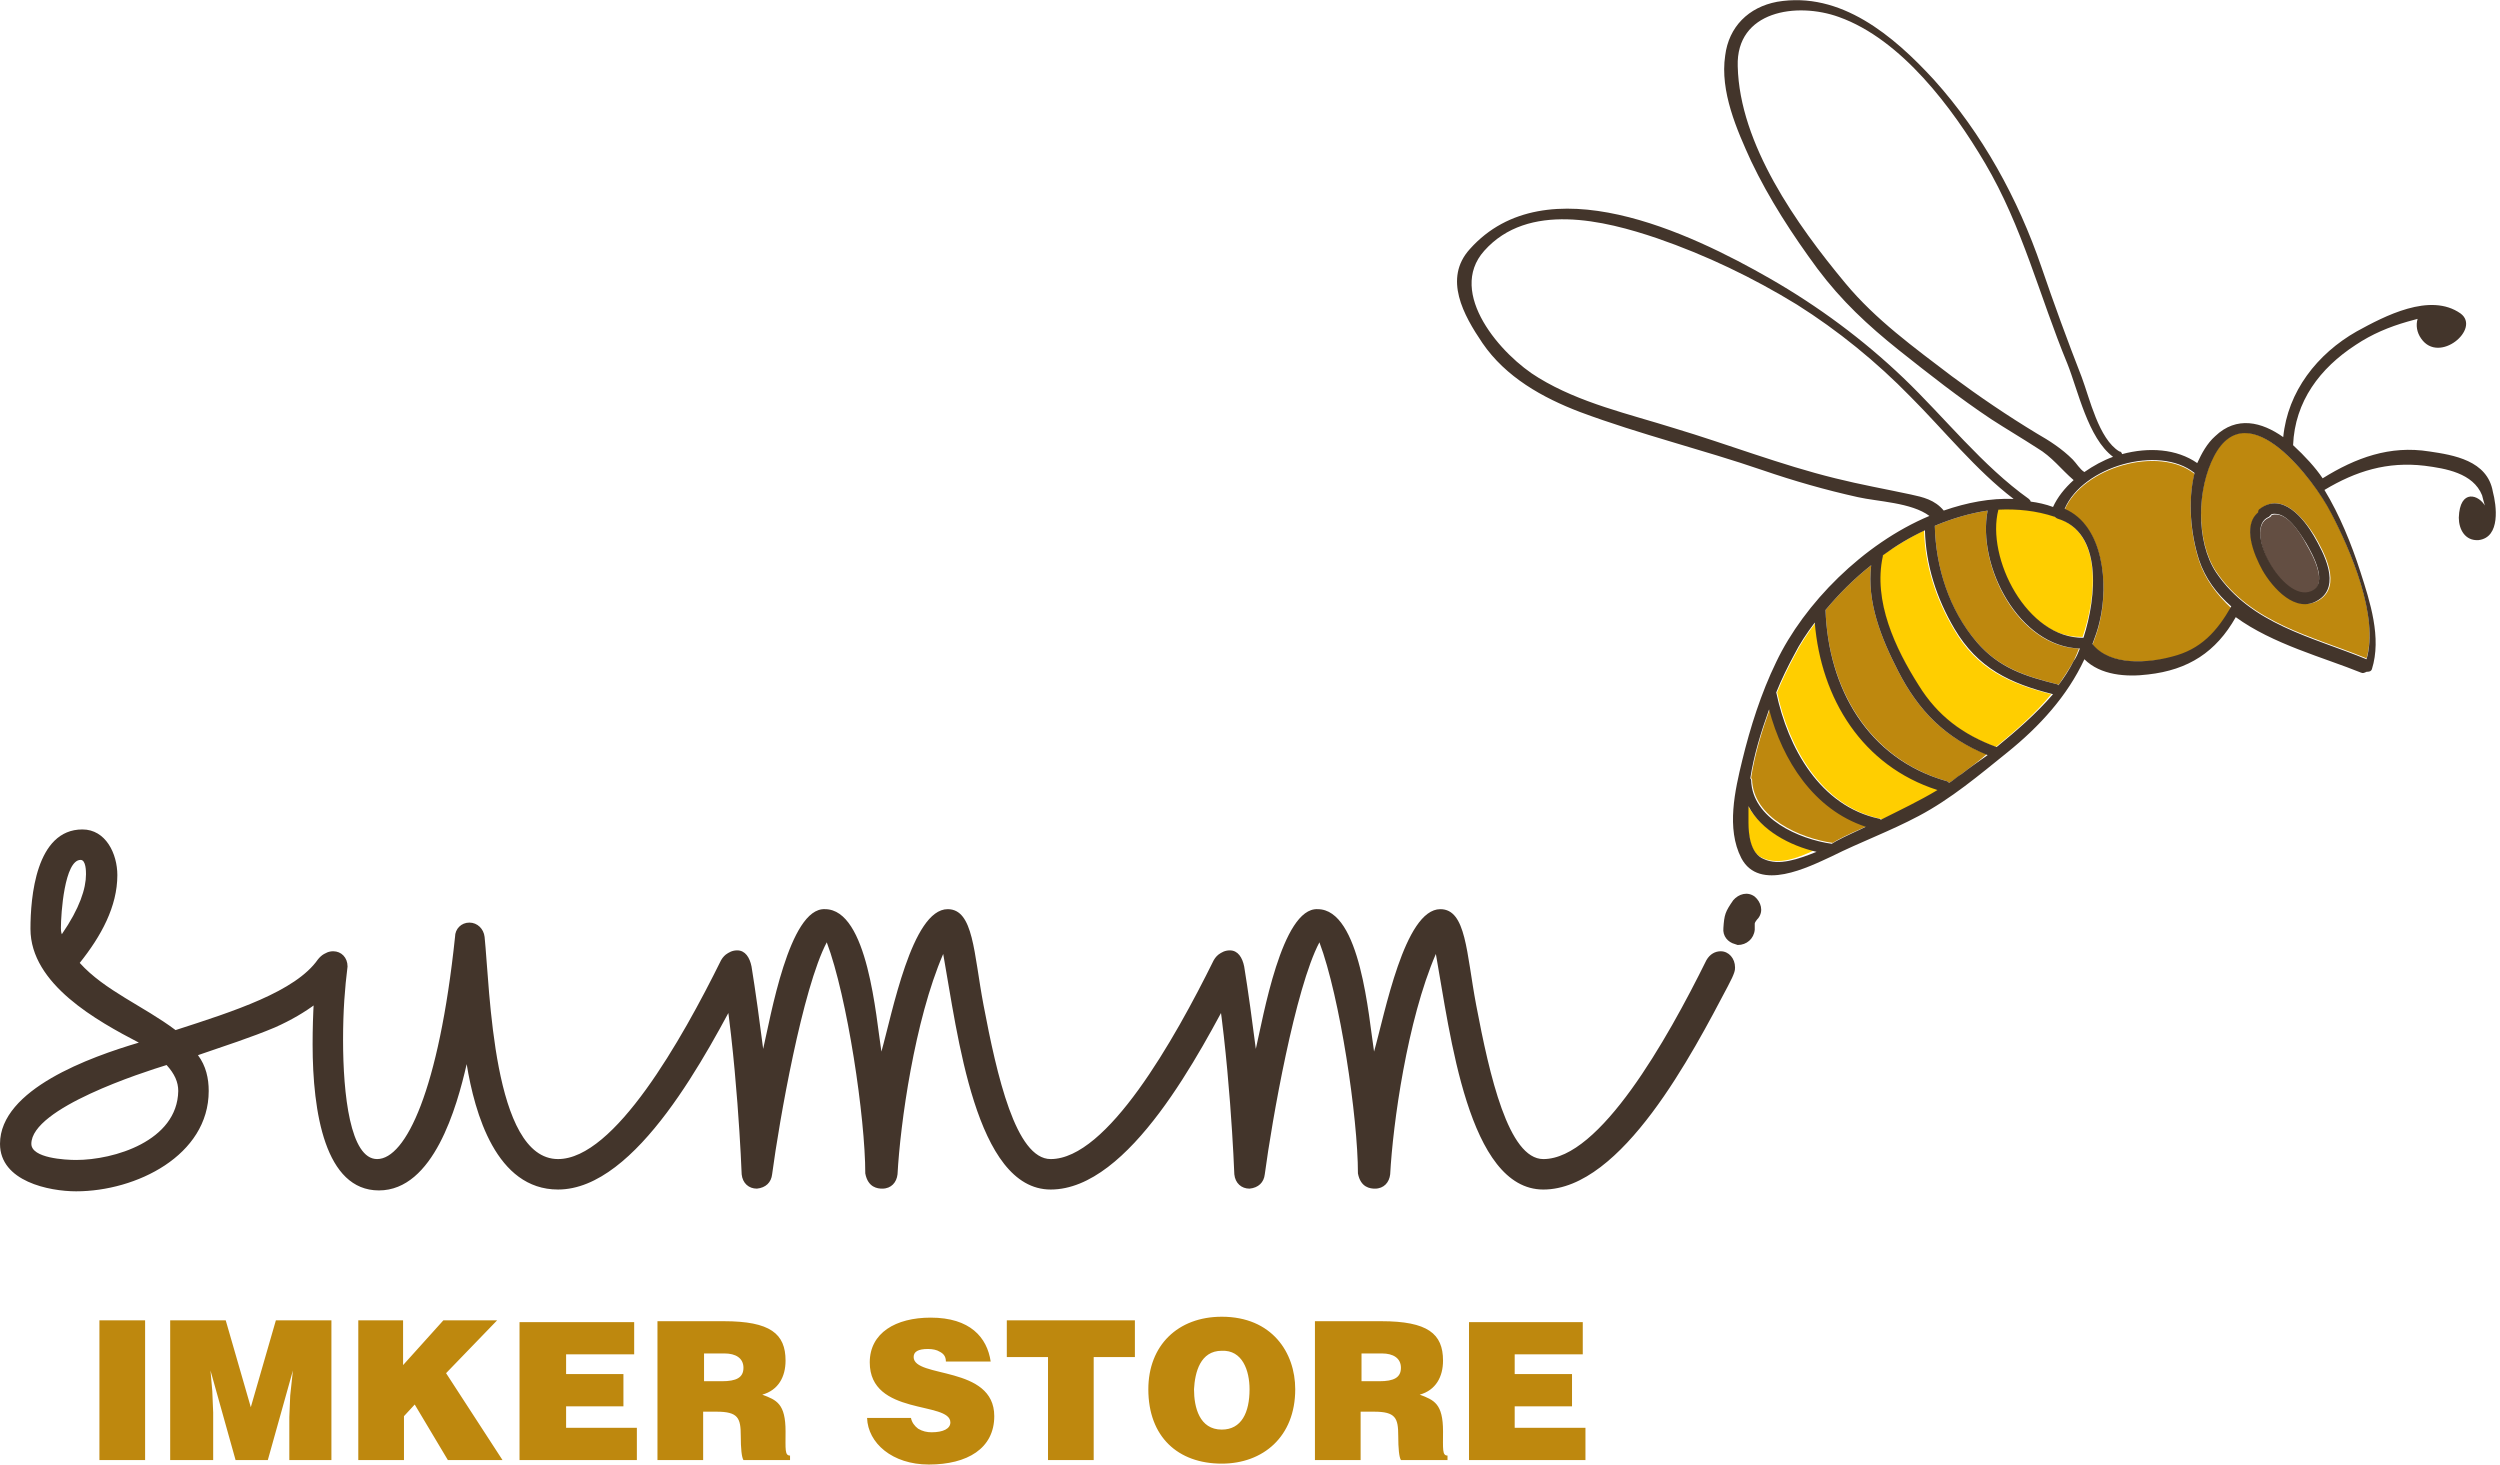
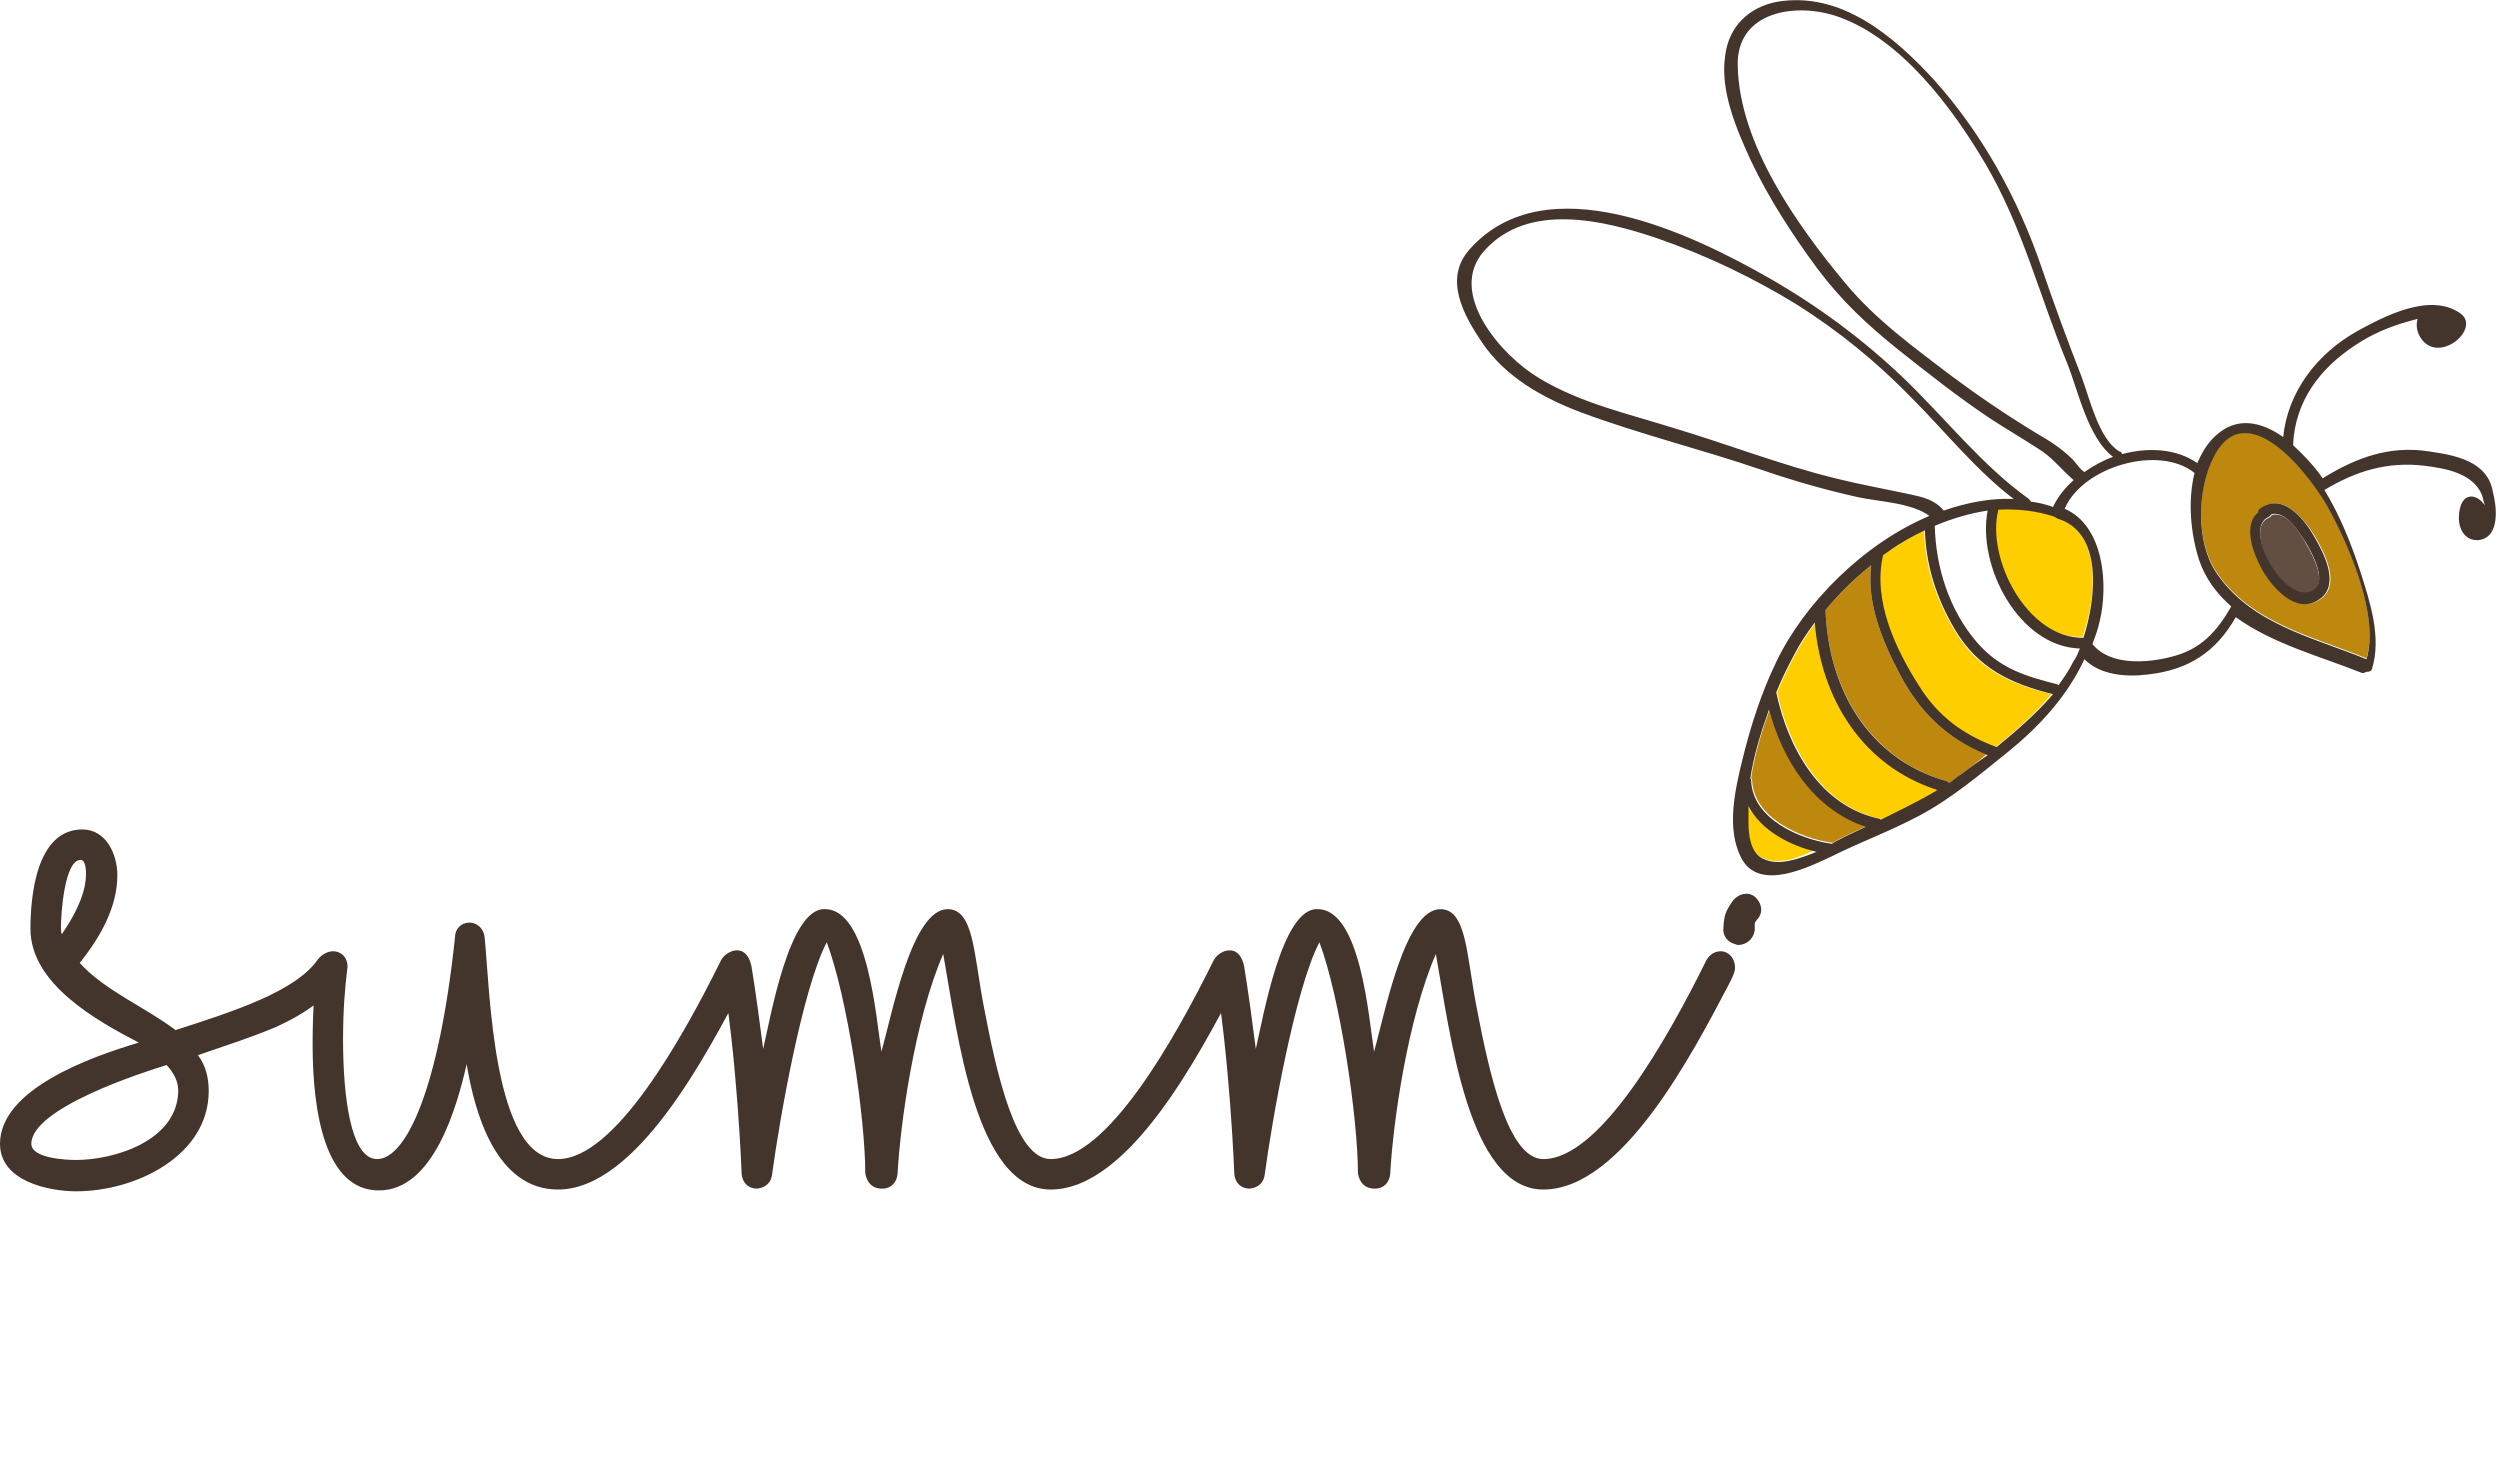
<svg xmlns="http://www.w3.org/2000/svg" enable-background="new 0 0 279.1 163.5" viewBox="0 0 279.1 163.5">
  <path d="m140.2 117.1c-.3-2.4-.9-6.8-1.3-9.2-.2-1-.7-1.8-1.6-1.8-1 0-1.8.8-1.8 1.6 1.8 10.1 2.3 23.3 2.3 23.4.1 1 .8 1.6 1.7 1.6 1-.1 1.6-.7 1.7-1.6.8-6 3.4-20.8 6.1-25.9 2.3 6.1 4.3 19.6 4.3 25.8.3 1.6 1.4 1.7 1.9 1.7 1 0 1.6-.7 1.7-1.6.3-5.6 1.9-17.2 5.1-24.6 1.6 8.9 3.6 26.3 12 26.3 8.8 0 16.7-15.3 20.6-22.7.8-1.5.8-1.8.8-2.1 0-1-.7-1.8-1.6-1.8-.6 0-1.2.3-1.6 1-4.4 8.9-11.9 22.2-18.2 22.2-3.9 0-6-9.3-7.5-17.2-1.1-5.8-1.1-10.7-4-10.7-4 0-6.2 11.7-7.4 15.9-.6-3.8-1.5-15.9-6.3-15.9-4-.2-6.1 12.2-6.9 15.6m-55 0c-.3-2.4-.9-6.8-1.3-9.2-.2-1-.7-1.8-1.6-1.8-1 0-1.8.8-1.8 1.6 1.8 10.1 2.3 23.3 2.3 23.4.1 1 .8 1.6 1.7 1.6 1-.1 1.6-.7 1.7-1.6.8-6 3.4-20.8 6.1-25.9 2.3 6.1 4.3 19.6 4.3 25.8.3 1.6 1.4 1.7 1.9 1.7 1 0 1.6-.7 1.7-1.6.3-5.6 1.9-17.2 5.1-24.6 1.6 8.9 3.6 26.3 12 26.3 8.8 0 16.7-15.3 20.6-22.7.8-1.5.8-1.8.8-2.1 0-1-.7-1.8-1.6-1.8-.6 0-1.2.3-1.6 1-4.4 8.9-11.9 22.2-18.2 22.2-3.9 0-6-9.3-7.5-17.2-1.1-5.8-1.1-10.7-4-10.7-4 0-6.2 11.7-7.4 15.9-.6-3.8-1.5-15.9-6.3-15.9-4-.2-6.1 12.2-6.9 15.6m-22.9 15.7c8.8 0 16.7-15.3 20.6-22.7.8-1.5.8-1.8.8-2.1 0-1-.7-1.8-1.6-1.8-.6 0-1.2.3-1.6 1-4.4 8.9-11.9 22.2-18.2 22.2-7.3 0-7.6-19-8.2-24.8-.1-.9-.8-1.6-1.7-1.6s-1.6.7-1.6 1.6c-1.8 17.1-5.5 24.8-8.7 24.8-3 0-3.8-7.2-3.8-13.3 0-3.3.2-5.8.5-8.2 0-1-.7-1.7-1.6-1.7-1 0-1.7.8-1.8 1.6-.3 2.2-.5 5.4-.5 8.8 0 7.6 1.4 16.3 7.4 16.3 6.1 0 8.7-9.3 9.8-14.1.9 5.5 3.3 14 10.2 14m-53.8-3.3c-1.2 0-5-.2-5-1.8 0-4 12.5-8 15.1-8.8.9 1 1.3 1.9 1.3 2.9-.1 5.6-7.2 7.7-11.4 7.7m-1.7-25.9c0-1.6.4-7.6 2.2-7.6.6 0 .6 1.3.6 1.6 0 1.6-.7 3.8-2.7 6.7-.1-.3-.1-.5-.1-.7m31.1 3c-.3-.3-.7-.3-1-.3-.5 0-1 .3-1.4.8-2.5 3.6-9.4 5.8-15.9 7.9-3.6-2.7-7.9-4.4-10.7-7.5 2.4-3 4.2-6.3 4.2-9.8 0-2.4-1.3-5.1-3.9-5.1-5.2 0-5.8 7.6-5.8 11.1 0 6.2 7.5 10.3 12.1 12.7-5.4 1.6-15.5 5.2-15.5 11.3 0 4.2 5.5 5.3 8.5 5.3 6.7 0 14.8-4 14.8-11.2 0-1.4-.3-2.8-1.2-4 2.9-1 6-2 8.6-3.1 3.6-1.6 6.1-3.6 7.6-5.6.2-.3.3-.7.3-1 0-.6-.2-1.1-.7-1.5" fill="#43352b" />
-   <path d="m177 163v-3.6h-7.9v-2.4h6.4v-3.6h-6.4v-2.2h7.6v-3.6h-12.7v15.4zm-23.6-5.4c2.4 0 2.7.7 2.7 2.7 0 1.4.1 2.4.3 2.7h5.2v-.5c-.6 0-.5-.7-.5-2.7 0-3.1-1-3.5-2.6-4.1 1.8-.5 2.6-2 2.6-3.8 0-3-1.7-4.4-6.9-4.4h-7.4v15.5h5.1v-5.4zm-1.5-6.5h2.4c1.2 0 2.1.5 2.1 1.6s-.8 1.5-2.4 1.5h-2v-3.1zm-15.5-4.1c-4.9 0-8.2 3.2-8.2 8.1 0 5.3 3.3 8.3 8.2 8.3 4.6 0 8.2-3 8.2-8.3 0-4.1-2.6-8.1-8.2-8.1m0 3.8c2.3-.1 3.1 2.2 3.1 4.3 0 2.6-.9 4.5-3.1 4.5-2.5 0-3.1-2.5-3.1-4.5.1-1.9.7-4.3 3.1-4.3m-24 .7h4.6v11.5h5.1v-11.5h4.6v-4.1h-14.3zm-1.8.5c-.4-2.7-2.3-4.9-6.7-4.9-3.9 0-6.8 1.7-6.8 5 0 6 9 4.3 9 6.7 0 .7-.8 1.1-2.1 1.1-.5 0-1-.1-1.5-.4-.4-.3-.7-.7-.8-1.2h-4.9c.1 2.8 2.8 5.2 6.9 5.2 4.3 0 7.3-1.8 7.3-5.4 0-5.7-9-4.2-9-6.6 0-.6.5-.9 1.6-.9.5 0 1 .1 1.3.3.4.2.7.5.7 1.1zm-30.6 5.6c2.4 0 2.7.7 2.7 2.7 0 1.4.1 2.4.3 2.7h5.2v-.5c-.6 0-.5-.7-.5-2.7 0-3.1-1-3.5-2.6-4.1 1.8-.5 2.6-2 2.6-3.8 0-3-1.7-4.4-6.9-4.4h-7.4v15.5h5.1v-5.4zm-1.5-6.5h2.4c1.2 0 2.1.5 2.1 1.6s-.8 1.5-2.4 1.5h-2v-3.1zm-7.4 11.9v-3.6h-7.9v-2.4h6.4v-3.6h-6.4v-2.2h7.6v-3.6h-12.8v15.4zm-31.1 0h5.1v-4.9l1.2-1.3 3.7 6.2h6.1l-6.3-9.7 5.7-5.9h-6l-4.5 5v-5h-5zm-16.2 0v-5.3l-.1-2.4-.2-2.3 2.8 10h3.6l2.8-10-.3 2.8-.1 2.4v4.8h4.7v-15.6h-6.2l-2.8 9.7-2.8-9.7h-6.2v15.6zm-7.6-15.6h-5.1v15.6h5.1z" fill="#be880e" />
  <path d="m195.1 89.9v1.8c.1 1.4.2 3.5 1.7 4.1 1.8.8 3.9 0 5.8-.9-2.9-.6-6-2.3-7.5-5" fill="#ffce00" />
-   <path d="m221.9 57c-2 .3-4 .9-5.9 1.7.1 4.6 1.6 9.5 4.7 13 2.5 2.9 5.5 3.8 9 4.7.1 0 .1 0 .1.1.6-.9 1.2-1.8 1.7-2.7.2-.4.4-.9.6-1.4-6.8-.2-11.4-9.2-10.2-15.4" fill="#be880e" />
  <path d="m218.1 70.2c-2-3.4-3.2-7.1-3.3-11-1.6.8-3.2 1.8-4.7 2.8v.1c-1.1 5 1.5 10.3 4 14.4 2.1 3.4 4.9 5.5 8.7 6.9 2.2-1.8 4.4-3.7 6.2-5.9-4.7-1.2-8.3-2.8-10.9-7.3" fill="#ffce00" />
  <path d="m197.6 79.1c-.9 2.5-1.7 5.1-2.1 7.7 0 .1 0 .1.1.2.1 4.3 5.4 6.6 9 7.1.2-.1.3-.2.5-.3 1.1-.6 2.3-1.1 3.4-1.6-5.9-1.8-9.4-7.3-10.9-13.1" fill="#be880e" />
  <path d="m202.7 69.5c-.9 1.2-1.7 2.4-2.3 3.6-.7 1.3-1.4 2.7-2 4.2 1.3 6.1 4.9 12.7 11.5 14.1.1 0 .1 0 .2.1 2.2-1 4.3-2.1 6.4-3.3-8.5-2.8-13.2-10.2-13.8-18.7" fill="#ffce00" />
  <path d="m211.9 74.9c-1.9-3.7-3.5-7.7-3-11.8-1.9 1.5-3.6 3.2-5.1 5 .3 8.7 4.8 16.6 13.5 19.1.1 0 .2.1.3.2.5-.3.9-.6 1.4-1 .9-.7 1.9-1.4 2.8-2.2-4.6-1.8-7.6-4.8-9.9-9.3" fill="#be880e" />
-   <path d="m245.5 62.6c-.9-2.8-1.3-6.5-.5-9.7-4-3.2-12.5-.7-14.5 4 4.4 1.9 4.9 8.5 3.9 12.6-.2.9-.5 1.7-.8 2.5 2 2.4 6.3 2 8.9 1.4 3.2-.8 5-2.8 6.6-5.5-1.6-1.5-2.9-3.2-3.6-5.3" fill="#be880e" />
  <path d="m229.6 57.8c-.1 0-.2-.1-.3-.2-2.1-.7-4.2-.9-6.3-.8-1.4 5.5 3.2 14.5 9.4 14.3h.1c1.6-4.6 2.2-11.7-2.9-13.3" fill="#ffce00" />
  <path d="m253.6 57.5c0 .1-.1.2-.3.3-3 1.2 1.6 9.7 4.7 8.3 2-.8.2-4.1-.5-5.3-.7-1.3-2.2-3.8-3.9-3.3" fill="#634e42" />
  <path d="m258.4 59.8c1.1 1.9 3.1 5.6.5 7.2-2.5 1.5-5.1-1.4-6.2-3.3-1-1.8-2.4-5-.5-6.5 0-.2.1-.3.2-.4 2.4-1.9 4.8 1.1 6 3m-11.2-9c-1.9 3.5-2.1 9.5.2 13 3.9 5.8 10.7 7.2 16.8 9.7 1.4-4.8-1.8-12.1-4-16.4-1.8-3.4-9.2-13.4-13-6.3" fill="#be880e" />
  <g fill="#43352b">
    <path d="m257.5 60.7c.7 1.2 2.5 4.5.5 5.3-3.1 1.3-7.7-7.1-4.7-8.3.1-.1.2-.2.3-.3 1.7-.4 3.2 2.2 3.9 3.3m-5.2-3.9c-.2.1-.2.3-.2.4-1.8 1.5-.5 4.7.5 6.5 1.1 1.9 3.7 4.9 6.2 3.3 2.6-1.6.6-5.3-.5-7.2s-3.5-4.9-6-3" />
    <path d="m260.2 57.2c2.2 4.2 5.4 11.6 4 16.4-6.1-2.5-12.9-3.9-16.8-9.7-2.3-3.5-2.1-9.4-.2-13 3.8-7.2 11.2 2.8 13 6.3m-17.7 16.1c-2.6.7-6.9 1.1-8.9-1.4.3-.8.6-1.6.8-2.5 1-4.1.5-10.7-3.9-12.6 2-4.7 10.5-7.2 14.5-4-.8 3.2-.4 6.9.5 9.7.7 2.1 2 3.8 3.6 5.2-1.6 2.8-3.4 4.8-6.6 5.6m-9.9-2.1c-.1 0-.1 0 0 0-6.3.1-10.9-8.9-9.5-14.3 2.1-.1 4.2.1 6.3.8.1.1.1.1.3.2 5 1.5 4.4 8.6 2.9 13.3m-1.1 2.6c-.5 1-1.1 1.9-1.7 2.7 0 0-.1-.1-.1-.1-3.6-.9-6.5-1.8-9-4.7-3.1-3.6-4.6-8.4-4.7-13 1.9-.8 3.9-1.4 5.9-1.7-1.2 6.2 3.5 15.2 10.3 15.4-.2.5-.4 1-.7 1.4m-8.6 9.6c-3.8-1.4-6.6-3.5-8.7-6.9-2.6-4.1-5.1-9.4-4-14.4 0 0 0 0 0-.1 1.5-1.1 3-2 4.7-2.8.1 3.9 1.3 7.6 3.3 11 2.6 4.4 6.2 6.1 11 7.3-1.9 2.2-4.1 4.1-6.3 5.9m-3.9 3c-.5.3-.9.7-1.4 1-.1-.1-.2-.2-.3-.2-8.8-2.5-13.2-10.4-13.5-19.1 1.5-1.8 3.2-3.5 5.1-5-.5 4.1 1.1 8.1 3 11.8 2.3 4.5 5.3 7.5 10 9.4-1 .7-2 1.4-2.9 2.1m-9 5.1c-.1 0-.1-.1-.2-.1-6.6-1.4-10.2-7.9-11.5-14.1.6-1.5 1.3-2.9 2-4.2.6-1.2 1.4-2.4 2.3-3.6.7 8.5 5.3 16 13.7 18.7-2 1.2-4.1 2.2-6.3 3.3m-5 2.4c-.2.1-.3.2-.5.3-3.6-.5-8.9-2.8-9-7.1 0-.1 0-.1-.1-.2.4-2.6 1.2-5.2 2.1-7.7 1.5 5.7 5 11.2 10.8 13.1-1 .5-2.2 1-3.3 1.6m-8.1 2c-1.5-.6-1.7-2.8-1.7-4.1 0-.6 0-1.2 0-1.8 1.4 2.7 4.6 4.4 7.6 5.1-2 .8-4.2 1.6-5.9.8m16.4-40.7c-2.8-.6-5.6-1.1-8.4-1.8-6.1-1.5-12-3.8-18-5.6-5.1-1.6-10.5-2.8-15.1-5.6-4.2-2.5-10.3-9.5-6.1-14.2 4.9-5.5 13.4-3.4 19.3-1.4 5.5 1.9 10.7 4.4 15.6 7.4 4.6 2.9 8.9 6.4 12.7 10.3 3.7 3.7 7.3 8.2 11.5 11.4-2.6-.1-5.2.4-7.8 1.3-1-1.2-2.3-1.5-3.7-1.8m18.1-3.9c-1.2-1.2-2.6-2.1-4-2.9-3.3-2-6.4-4.1-9.5-6.4-4.2-3.2-8.5-6.3-11.9-10.4-5.4-6.5-11.8-15.5-12-24.2-.2-6.2 6.6-7.2 11.3-5.5 7 2.5 12.7 10.2 16.3 16.3 4.2 7.1 6.1 14.9 9.2 22.4 1.2 3 2.3 8.3 5.1 10.4-1.1.4-2.2 1-3.2 1.7-.5-.3-.9-1-1.3-1.4m39.8-.9c-4.4-.7-8.2.7-11.9 3-.8-1.2-2-2.5-3.3-3.7.2-4.9 3-8.6 7-11.2 1.8-1.2 3.7-2 5.8-2.6.4-.1.7-.2 1.1-.3-.2.7-.1 1.5.4 2.2 2 2.9 6.7-1.1 4.4-2.8-3.4-2.4-8.5.3-11.6 2-4.4 2.5-7.7 6.7-8.2 11.8-2.4-1.7-5.2-2.4-7.6-.1-.9.8-1.5 1.9-2 3-2.3-1.6-5.4-1.8-8.4-1 0-.1-.1-.3-.3-.3-2.3-1.4-3.3-5.9-4.2-8.3-1.6-4.1-3.1-8.2-4.5-12.3-2.6-7.6-6.6-14.9-12-20.9-4.5-4.9-10.4-9.9-17.5-8.7-3.2.6-5.4 2.8-5.8 6-.6 4 1.3 8.3 2.9 11.8 2 4.2 4.6 8.2 7.4 12 2.7 3.6 5.6 6.3 9.1 9.1 3.4 2.7 6.7 5.3 10.3 7.7 1.7 1.1 3.4 2.1 5.1 3.2 1.7 1 2.7 2.4 4.1 3.6-1 .9-1.8 1.9-2.3 3-.8-.3-1.7-.5-2.5-.6 0-.1-.1-.2-.2-.3-5.2-3.7-9.4-9.1-14-13.5-4.5-4.3-9.5-8-14.9-11.1-8.9-5.1-25-12.8-33.5-3.3-3 3.3-.7 7.4 1.4 10.5 2.6 3.8 6.7 6.1 10.9 7.7 6.7 2.5 13.7 4.2 20.4 6.5 3.5 1.2 7 2.2 10.6 3 2.2.5 6 .6 8 2.1-7.4 3.1-14 9.8-17.1 16.3-1.7 3.5-2.9 7.3-3.8 11-.8 3.3-1.8 7.6-.1 10.9 2 3.8 7.5 1 10.1-.2 3.2-1.6 6.5-2.8 9.7-4.5 3.6-1.9 6.8-4.6 9.9-7.1 3.6-2.9 6.7-6.3 8.6-10.4 1.8 1.8 4.7 2 7.1 1.7 4.5-.5 7.6-2.5 9.8-6.4 4.1 3 9.8 4.5 14 6.2.2.1.4 0 .6-.1.2 0 .5 0 .6-.3 1.1-3.5-.2-7.5-1.3-10.9-1-3.1-2.3-6.3-4-9.1 3.5-2.1 7-3.2 11.2-2.7 2.3.3 5.4.8 6.4 3.3.1.4.2.8.3 1.1 0 .1 0 .2.1.2-.7-1.4-2.9-2.1-3 1.2 0 1.3.7 2.6 2.2 2.5 2.5-.3 2-3.9 1.6-5.4-.6-3.5-4.4-4.1-7.1-4.5" />
    <path d="m195.9 103.8c-.1 1-.9 1.7-1.9 1.7l-.3-.1c-.8-.2-1.4-.9-1.3-1.8.1-1.5.2-1.8 1.1-3.1.6-.7 1.6-1 2.4-.4.7.6 1 1.6.4 2.4-.2.2-.4.5-.4.6z" />
  </g>
</svg>